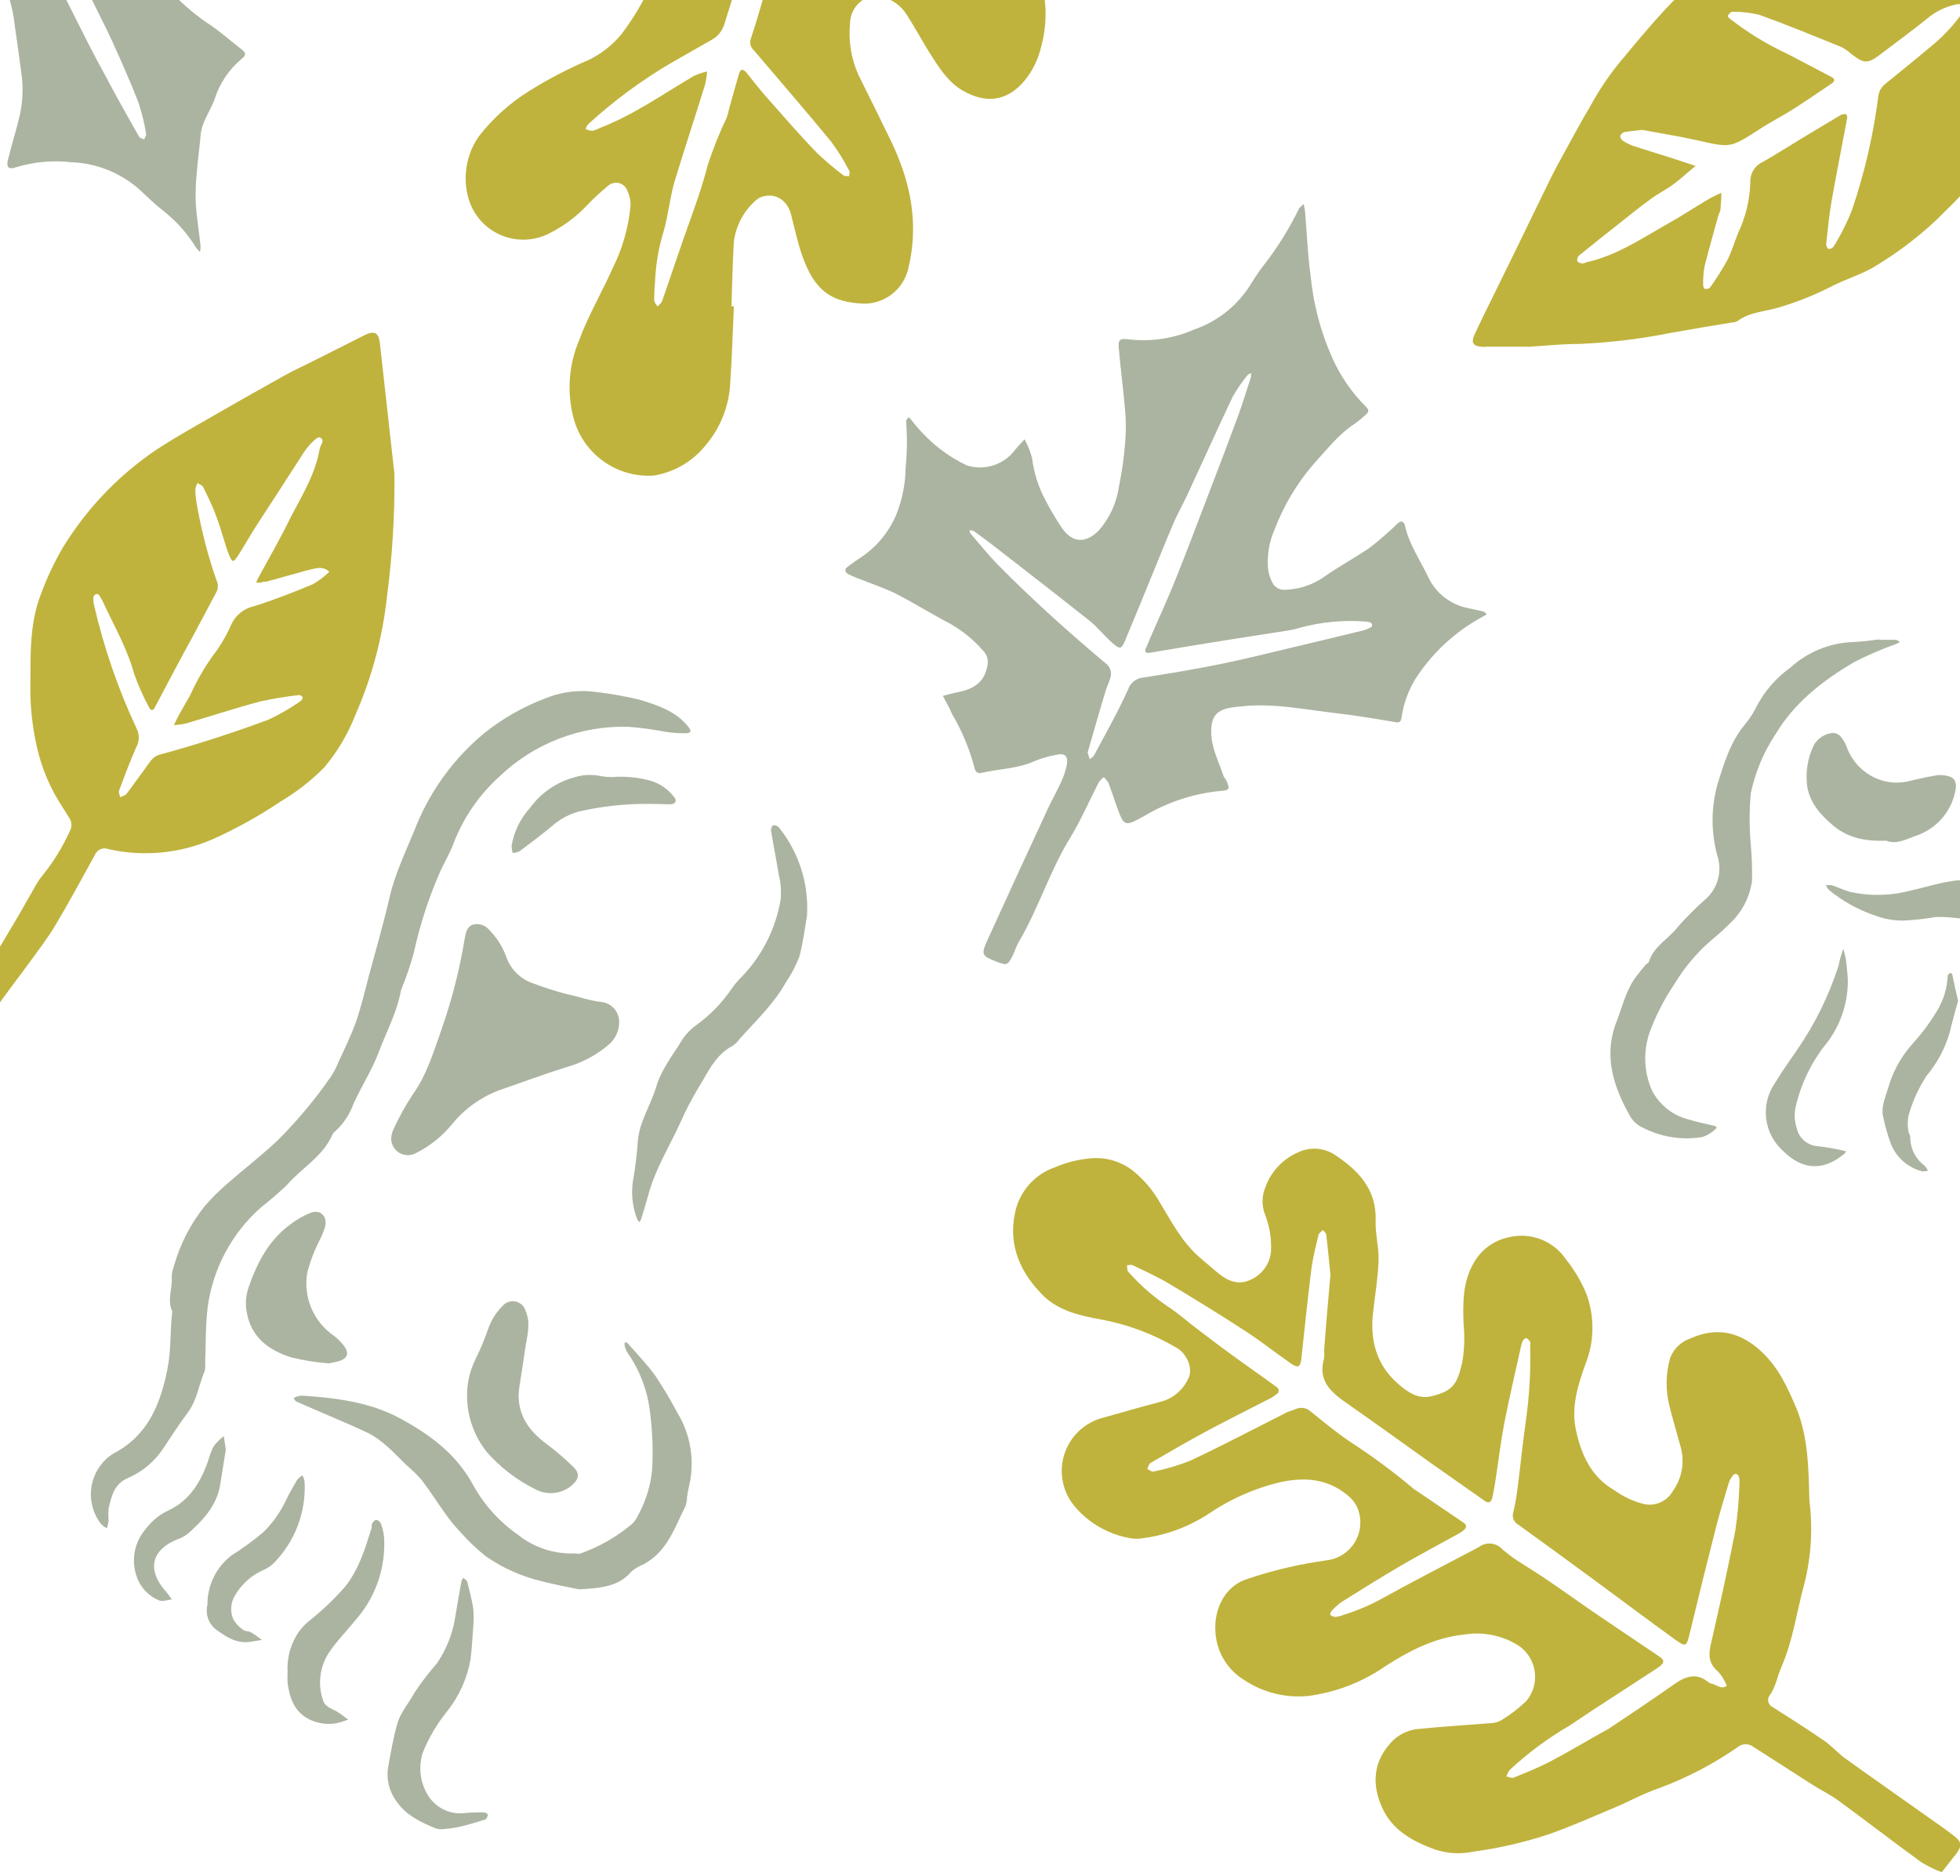
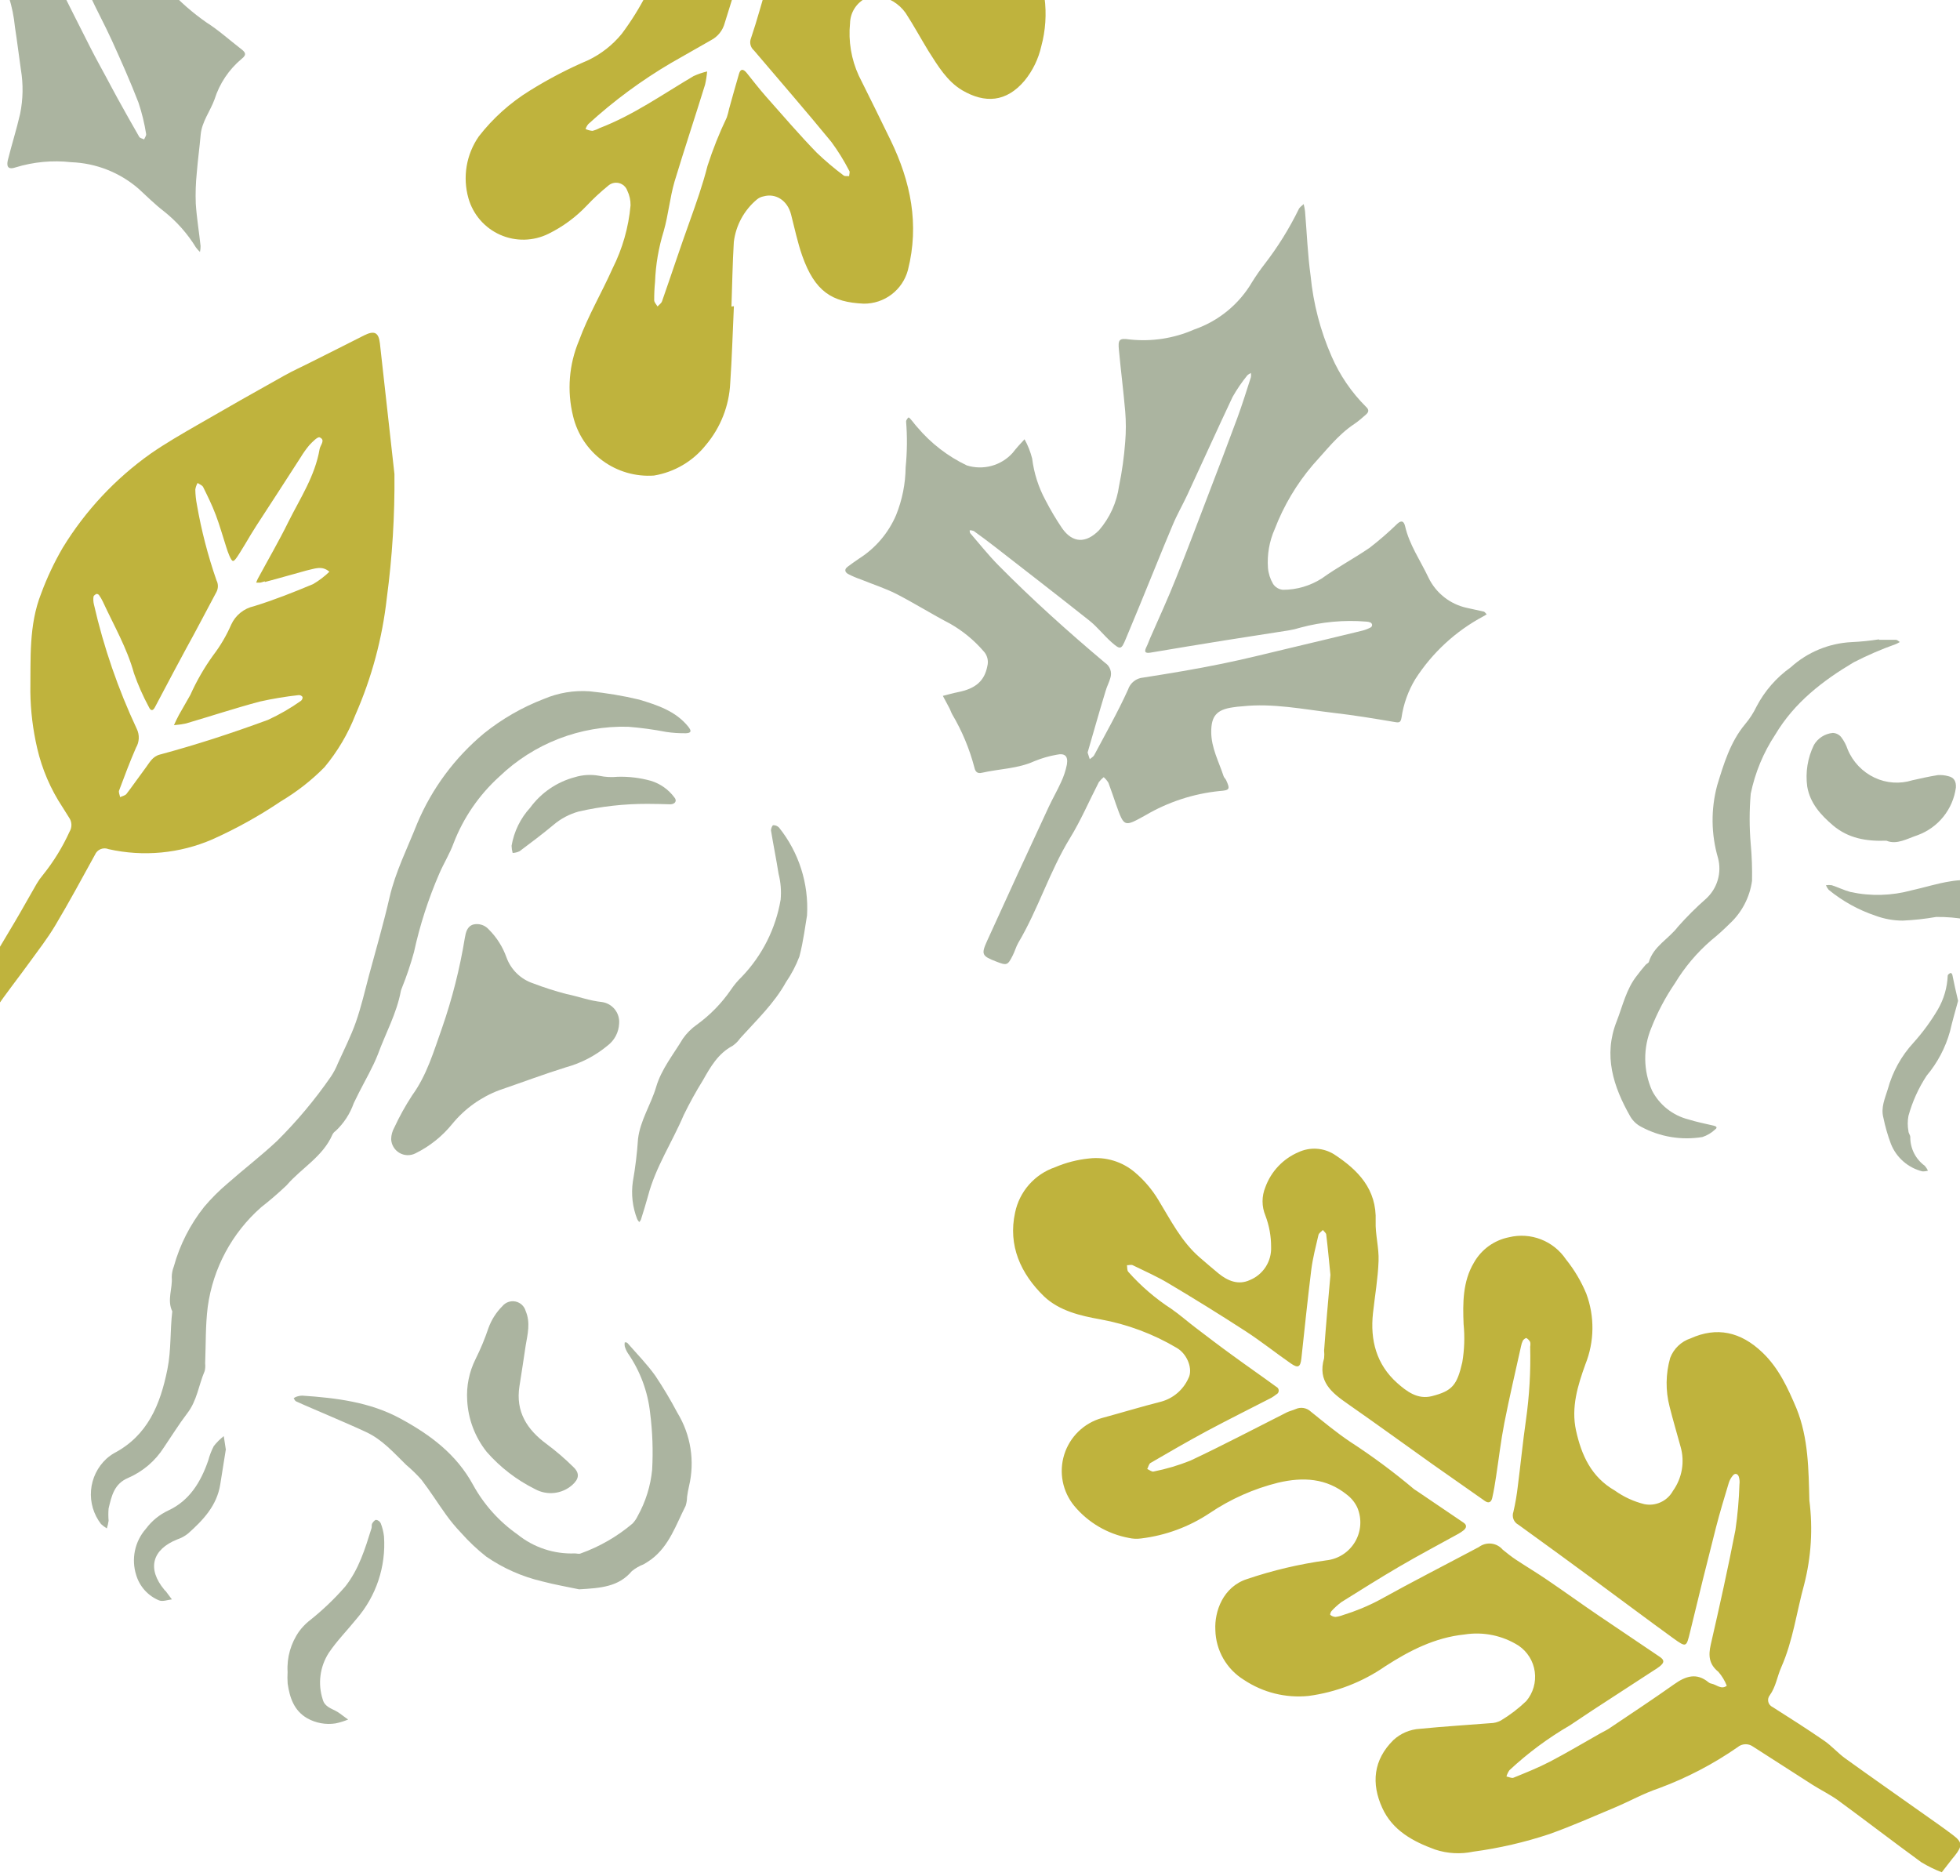
<svg xmlns="http://www.w3.org/2000/svg" width="257" height="246" viewBox="0 0 257 246" fill="none">
  <g clip-path="url(#clip0_1556_137010)">
    <g clip-path="url(#clip1_1556_137010)">
      <path d="M96.23 40.15C96.07 43.51 95.98 46.88 95.75 50.23C95.607 53.218 94.482 56.076 92.55 58.36C90.856 60.488 88.433 61.913 85.75 62.36C83.344 62.529 80.956 61.838 79.012 60.409C77.069 58.98 75.696 56.907 75.14 54.56C74.33 51.273 74.6 47.812 75.91 44.69C77.11 41.4 78.91 38.37 80.32 35.2C81.62 32.616 82.421 29.811 82.68 26.93C82.691 26.259 82.543 25.594 82.25 24.99C82.163 24.749 82.017 24.532 81.826 24.361C81.635 24.189 81.405 24.067 81.156 24.006C80.907 23.945 80.646 23.946 80.397 24.009C80.149 24.073 79.92 24.197 79.73 24.37C78.74 25.173 77.805 26.042 76.93 26.97C75.494 28.482 73.801 29.728 71.93 30.65C70.947 31.138 69.868 31.403 68.771 31.427C67.674 31.451 66.584 31.233 65.581 30.788C64.578 30.343 63.684 29.682 62.965 28.853C62.246 28.024 61.719 27.046 61.42 25.99C61.034 24.623 60.956 23.188 61.191 21.787C61.426 20.387 61.969 19.056 62.78 17.89C64.63 15.506 66.892 13.474 69.46 11.89C71.91 10.362 74.475 9.024 77.13 7.89C78.833 7.074 80.336 5.893 81.53 4.43C82.776 2.764 83.877 0.994 84.82 -0.86C85.129 -1.525 85.247 -2.262 85.16 -2.99C85.03 -4.75 84.61 -5.14 82.83 -5.44C81.034 -5.788 79.176 -5.608 77.48 -4.92C75.794 -4.231 74.046 -3.706 72.26 -3.35C71.002 -3.12 69.715 -3.1 68.45 -3.29C67.187 -3.565 66.079 -4.318 65.36 -5.392C64.64 -6.466 64.364 -7.777 64.59 -9.05C64.835 -10.661 65.635 -12.135 66.85 -13.22C68.257 -14.476 69.832 -15.53 71.53 -16.35C74.146 -17.358 76.817 -18.216 79.53 -18.92C81.745 -19.485 83.889 -20.3 85.92 -21.35C87.305 -22.124 88.523 -23.165 89.503 -24.413C90.483 -25.661 91.206 -27.091 91.63 -28.62C92.77 -32.49 90.28 -34.36 86.52 -34.25C85.727 -34.125 84.966 -33.847 84.28 -33.43C82.39 -32.55 80.55 -31.57 78.64 -30.73C78 -30.419 77.297 -30.257 76.585 -30.257C75.873 -30.257 75.171 -30.419 74.53 -30.73C73.913 -31.035 73.363 -31.461 72.912 -31.982C72.461 -32.502 72.118 -33.108 71.904 -33.762C71.69 -34.417 71.609 -35.107 71.665 -35.794C71.72 -36.48 71.913 -37.149 72.23 -37.76C72.933 -39.36 73.885 -40.838 75.05 -42.14C77.453 -44.69 80.321 -46.757 83.5 -48.23C88.25 -50.62 93.32 -52.17 98.32 -53.93C102.32 -55.32 106.15 -57.17 110.05 -58.82C110.641 -59.139 111.256 -59.41 111.89 -59.63C113.61 -60.01 114.19 -61.36 114.65 -62.77C116.07 -67.1 117.42 -71.46 118.85 -75.77C120.85 -81.77 122.85 -87.86 124.85 -93.9C124.94 -94.15 125.02 -94.41 125.13 -94.65C125.32 -95.12 125.54 -95.46 126.18 -95.2C126.815 -94.979 127.463 -94.799 128.12 -94.66C129.77 -94.23 129.77 -94.23 129.31 -92.58C128.16 -88.44 127.16 -84.26 125.71 -80.21C124.71 -77.3 124.07 -74.21 123.14 -71.3C122.21 -68.39 121.14 -65.3 120.01 -62.36C119.716 -61.8 119.621 -61.156 119.741 -60.534C119.861 -59.913 120.189 -59.351 120.67 -58.94C122.33 -57.26 123.95 -55.55 125.56 -53.83C128.82 -50.337 132.06 -46.84 135.28 -43.34C136.83 -41.65 138.36 -39.95 139.82 -38.19C142.317 -35.266 144.252 -31.906 145.53 -28.28C146.103 -26.469 146.206 -24.542 145.83 -22.68C145.632 -21.085 144.814 -19.632 143.552 -18.637C142.291 -17.641 140.688 -17.182 139.09 -17.36C137.814 -17.545 136.652 -18.197 135.83 -19.19C135.029 -20.181 134.328 -21.25 133.74 -22.38C132.86 -23.82 132.13 -25.38 131.13 -26.69C130.887 -27.083 130.541 -27.403 130.131 -27.617C129.72 -27.83 129.26 -27.928 128.798 -27.902C128.336 -27.875 127.89 -27.724 127.507 -27.465C127.123 -27.206 126.817 -26.849 126.62 -26.43C126.069 -25.436 125.745 -24.334 125.67 -23.2C125.39 -19.98 126.87 -17.37 128.8 -14.92C130.38 -12.92 131.8 -10.83 133.34 -8.76C133.898 -8 134.413 -7.209 134.88 -6.39C135.969 -4.523 136.676 -2.458 136.959 -0.316C137.243 1.827 137.097 4.004 136.53 6.09C136.158 7.731 135.412 9.264 134.35 10.57C131.94 13.43 129.13 13.57 126.17 11.84C124.17 10.65 122.97 8.62 121.74 6.69C120.74 5.05 119.8 3.32 118.74 1.69C118.308 1.085 117.757 0.575 117.121 0.192C116.485 -0.192 115.777 -0.441 115.04 -0.54C114.51 -0.6 113.975 -0.491 113.51 -0.23C112.906 0.08 112.396 0.547 112.035 1.123C111.674 1.698 111.476 2.361 111.46 3.04C111.222 5.398 111.619 7.777 112.61 9.93C114.01 12.75 115.42 15.57 116.79 18.41C119.41 23.82 120.57 29.41 119.05 35.41C118.711 36.683 117.958 37.807 116.91 38.606C115.862 39.404 114.578 39.831 113.26 39.82C109.07 39.64 106.85 38.22 105.19 33.54C104.57 31.77 104.19 29.91 103.72 28.1C103.25 26.29 101.72 25.3 100.11 25.75C99.781 25.812 99.474 25.961 99.22 26.18C97.552 27.586 96.48 29.573 96.22 31.74C96.05 34.56 96.01 37.38 95.91 40.2L96.23 40.15ZM85.89 36.98C85.812 37.774 85.775 38.572 85.78 39.37C85.78 39.65 86.06 39.92 86.22 40.19C86.42 39.96 86.72 39.77 86.81 39.5C88.03 36.02 89.18 32.5 90.43 29.04C91.29 26.63 92.14 24.24 92.77 21.75C93.469 19.579 94.315 17.457 95.3 15.4C95.425 15.019 95.528 14.632 95.61 14.24C96.04 12.72 96.45 11.19 96.9 9.68C97.1 8.99 97.45 9.02 97.9 9.55C98.74 10.6 99.56 11.66 100.45 12.67C102.64 15.14 104.81 17.67 107.08 20.01C108.198 21.082 109.38 22.084 110.62 23.01C110.78 23.14 111.1 23.07 111.34 23.1C111.34 22.85 111.49 22.55 111.34 22.37C110.665 21.057 109.886 19.799 109.01 18.61C105.68 14.55 102.26 10.61 98.86 6.61C98.637 6.419 98.478 6.163 98.409 5.878C98.338 5.593 98.36 5.292 98.47 5.02C99.27 2.67 99.9 0.26 100.63 -2.12C101.96 -6.48 103.93 -10.63 104.86 -15.12C105.092 -15.751 105.373 -16.363 105.7 -16.95C105.93 -17.54 106.22 -17.4 106.59 -17.12C108.36 -15.8 110.19 -14.54 111.91 -13.12C114.015 -11.447 116.275 -9.98 118.66 -8.74C119.387 -8.397 120.144 -8.119 120.92 -7.91C121.07 -7.91 121.42 -7.97 121.44 -8.07C121.481 -8.305 121.456 -8.547 121.37 -8.77C121.37 -8.88 121.19 -8.96 121.08 -9.05C119.08 -10.74 117.08 -12.46 115.08 -14.05C112.72 -15.93 110.61 -18.14 107.85 -19.5C107.731 -19.564 107.617 -19.637 107.51 -19.72C107.345 -19.8 107.198 -19.915 107.082 -20.057C106.965 -20.198 106.88 -20.364 106.834 -20.542C106.787 -20.72 106.78 -20.905 106.812 -21.087C106.844 -21.267 106.915 -21.439 107.02 -21.59C107.513 -22.698 107.911 -23.845 108.21 -25.02C109.58 -29.73 110.91 -34.45 112.21 -39.17C112.75 -41.04 113.3 -42.91 113.84 -44.79C114.02 -45.42 114.31 -45.53 114.84 -45.05C115.63 -44.31 116.42 -43.57 117.27 -42.91C119.97 -40.81 122.67 -38.7 125.43 -36.67C127 -35.52 128.67 -34.51 130.31 -33.44C130.4 -33.38 130.63 -33.37 130.68 -33.44C130.819 -33.576 130.904 -33.757 130.92 -33.95C130.886 -34.214 130.779 -34.464 130.61 -34.67C128.76 -36.67 126.94 -38.61 125.02 -40.5C123.724 -41.769 122.355 -42.961 120.92 -44.07C118.9 -45.76 116.78 -47.32 114.61 -48.76C114.051 -49.131 113.376 -49.288 112.71 -49.2C111.06 -48.91 109.43 -48.45 107.81 -48.01C105.41 -47.343 103.02 -46.677 100.64 -46.01C98.52 -45.38 96.39 -44.74 94.3 -44.01C93.492 -43.668 92.719 -43.249 91.99 -42.76C91.846 -42.648 91.746 -42.489 91.71 -42.31C91.86 -42.14 92.1 -41.91 92.28 -41.93C94.087 -42.063 95.886 -42.286 97.67 -42.6C101.61 -43.44 105.53 -44.43 109.46 -45.34C110.64 -45.62 110.85 -45.43 110.46 -44.34C109.65 -41.86 108.82 -39.34 107.95 -36.91C107.28 -35.01 106.49 -33.16 105.85 -31.26C104.85 -28.34 103.85 -25.42 103.02 -22.45C102.88 -21.776 102.549 -21.157 102.067 -20.666C101.585 -20.174 100.971 -19.832 100.3 -19.68C97.22 -18.68 94.25 -17.44 91.2 -16.39C88.712 -15.384 86.299 -14.201 83.98 -12.85C83.79 -12.75 83.69 -12.47 83.55 -12.28C83.77 -12.16 83.99 -11.94 84.2 -11.95C84.873 -11.942 85.545 -12.016 86.2 -12.17C89.2 -13.01 92.13 -13.89 95.09 -14.78C96.83 -15.31 98.55 -15.9 100.28 -16.45C100.534 -16.506 100.791 -16.546 101.05 -16.57C101.047 -16.254 101.014 -15.939 100.95 -15.63C98.95 -9.42 96.95 -3.22 95.03 3.01C94.905 3.492 94.681 3.942 94.371 4.331C94.06 4.721 93.672 5.041 93.23 5.27C91.47 6.27 89.74 7.27 87.97 8.27C84.092 10.553 80.462 13.234 77.14 16.27C76.981 16.462 76.859 16.683 76.78 16.92C77.065 17.049 77.369 17.131 77.68 17.16C78.005 17.081 78.317 16.96 78.61 16.8C83.04 15.1 86.89 12.37 90.94 9.98C91.511 9.717 92.108 9.513 92.72 9.37C92.672 9.952 92.581 10.53 92.45 11.1C91.14 15.34 89.74 19.54 88.45 23.8C87.83 25.93 87.64 28.17 87.03 30.3C86.358 32.467 85.974 34.713 85.89 36.98Z" fill="#BFB33D" />
      <path d="M237.25 196.76C237.721 200.437 237.49 204.169 236.57 207.76C235.57 211.38 235.11 215.13 233.57 218.61C233.03 219.82 232.86 221.19 232.05 222.31C231.956 222.429 231.89 222.568 231.858 222.716C231.825 222.864 231.827 223.018 231.863 223.165C231.898 223.312 231.967 223.45 232.064 223.567C232.16 223.684 232.282 223.777 232.42 223.84C234.69 225.28 236.95 226.72 239.16 228.24C240.16 228.92 240.96 229.86 241.94 230.57C245.37 233.04 248.83 235.46 252.29 237.91C253.55 238.8 254.82 239.68 256.06 240.62C257.3 241.56 257.36 242.02 256.3 243.36L256.04 243.67L254.61 245.51C253.675 245.153 252.775 244.711 251.92 244.19C248.27 241.53 244.7 238.78 241.07 236.12C239.99 235.33 238.76 234.74 237.63 234.02C235.02 232.36 232.44 230.67 229.84 229.02C229.544 228.812 229.187 228.708 228.825 228.724C228.463 228.741 228.117 228.876 227.84 229.11C224.634 231.334 221.16 233.145 217.5 234.5C215.5 235.17 213.69 236.2 211.76 237.01C208.91 238.21 206.08 239.46 203.17 240.5C199.917 241.582 196.569 242.356 193.17 242.81C191.508 243.162 189.783 243.065 188.17 242.53C185.26 241.47 182.58 240.02 181.24 237.06C179.8 233.89 180.05 230.79 182.72 228.16C183.671 227.289 184.893 226.773 186.18 226.7C189.26 226.39 192.35 226.21 195.43 225.96C195.901 225.954 196.363 225.838 196.78 225.62C197.989 224.894 199.112 224.036 200.13 223.06C200.574 222.531 200.903 221.915 201.094 221.252C201.286 220.588 201.336 219.892 201.242 219.208C201.148 218.524 200.911 217.867 200.547 217.28C200.184 216.693 199.701 216.189 199.13 215.8C197.021 214.463 194.497 213.94 192.03 214.33C188.17 214.73 184.86 216.42 181.65 218.49C178.648 220.572 175.192 221.909 171.57 222.39C168.595 222.689 165.609 221.947 163.12 220.29C161.994 219.599 161.059 218.637 160.402 217.49C159.745 216.344 159.387 215.051 159.36 213.73C159.23 211.32 160.36 208.08 163.52 207.06C166.899 205.918 170.377 205.098 173.91 204.61C174.685 204.526 175.429 204.262 176.083 203.84C176.738 203.417 177.284 202.848 177.68 202.177C178.075 201.505 178.308 200.751 178.36 199.974C178.412 199.197 178.282 198.418 177.98 197.7C177.67 197.029 177.2 196.445 176.61 196C173.92 193.82 170.86 193.66 167.61 194.42C164.399 195.215 161.352 196.569 158.61 198.42C155.911 200.216 152.829 201.353 149.61 201.74C149.08 201.812 148.542 201.788 148.02 201.67C145.218 201.145 142.686 199.66 140.86 197.47C140.099 196.545 139.58 195.444 139.351 194.268C139.122 193.091 139.189 191.877 139.548 190.733C139.906 189.589 140.544 188.553 141.403 187.718C142.263 186.883 143.317 186.275 144.47 185.95C147.06 185.25 149.64 184.46 152.25 183.8C153.033 183.586 153.759 183.202 154.376 182.674C154.993 182.147 155.487 181.49 155.82 180.75C156.46 179.57 155.7 177.56 154.3 176.75C151.215 174.92 147.829 173.654 144.3 173.01C141.66 172.54 138.92 171.9 136.91 170.01C133.82 167.01 132.16 163.31 133.1 159.01C133.381 157.648 134.012 156.384 134.931 155.34C135.85 154.297 137.025 153.511 138.34 153.06C139.763 152.452 141.27 152.064 142.81 151.91C143.882 151.785 144.967 151.882 146 152.195C147.032 152.508 147.989 153.031 148.81 153.73C150.034 154.765 151.078 155.995 151.9 157.37C153.51 160.01 154.9 162.8 157.31 164.89C158.12 165.6 158.94 166.29 159.77 166.98C160.99 167.98 162.39 168.54 163.87 167.86C164.727 167.513 165.456 166.91 165.957 166.133C166.458 165.356 166.707 164.444 166.67 163.52C166.676 162.109 166.421 160.709 165.92 159.39C165.675 158.8 165.549 158.168 165.549 157.53C165.549 156.892 165.675 156.259 165.92 155.67C166.29 154.651 166.865 153.718 167.61 152.931C168.355 152.143 169.253 151.516 170.25 151.09C170.99 150.744 171.804 150.587 172.619 150.634C173.435 150.682 174.225 150.931 174.92 151.36C178.07 153.42 180.54 155.93 180.38 160.14C180.32 161.87 180.83 163.63 180.76 165.36C180.68 167.64 180.28 169.91 180.03 172.18C179.64 175.74 180.48 178.93 183.21 181.36C184.43 182.44 185.87 183.55 187.74 183.08C190.46 182.39 191.05 181.61 191.74 178.63C192.018 176.978 192.075 175.297 191.91 173.63C191.8 170.91 191.78 168.06 193.26 165.58C193.741 164.723 194.402 163.98 195.198 163.403C195.994 162.827 196.906 162.43 197.87 162.24C199.261 161.903 200.722 162 202.056 162.519C203.389 163.037 204.532 163.952 205.33 165.14C206.43 166.505 207.329 168.02 208 169.64C209.112 172.634 209.069 175.935 207.88 178.9C206.88 181.67 205.99 184.54 206.65 187.57C207.36 190.81 208.65 193.68 211.73 195.45C212.898 196.288 214.215 196.895 215.61 197.24C216.339 197.386 217.095 197.296 217.77 196.983C218.444 196.67 219.001 196.151 219.36 195.5C219.954 194.671 220.352 193.719 220.526 192.715C220.699 191.71 220.642 190.679 220.36 189.7C219.88 187.95 219.36 186.2 218.92 184.45C218.376 182.351 218.404 180.145 219 178.06C219.228 177.461 219.587 176.92 220.051 176.477C220.515 176.034 221.071 175.7 221.68 175.5C225.09 173.96 228.23 174.61 231.09 177.35C233.24 179.4 234.43 182.02 235.56 184.69C237.14 188.59 237.14 192.77 237.25 196.76ZM174.45 167.18C174.28 165.52 174.12 163.71 173.9 161.91C173.9 161.69 173.61 161.49 173.46 161.29C173.26 161.5 172.94 161.69 172.88 161.94C172.53 163.45 172.14 164.94 171.94 166.49C171.46 170.37 171.06 174.25 170.64 178.14C170.51 179.27 170.21 179.45 169.26 178.79C167.26 177.4 165.37 175.89 163.34 174.57C160.007 172.41 156.633 170.317 153.22 168.29C151.72 167.39 150.1 166.68 148.53 165.91C148.32 165.81 148.03 165.91 147.77 165.91C147.82 166.2 147.77 166.58 147.94 166.77C149.599 168.641 151.503 170.279 153.6 171.64C154.7 172.4 155.71 173.3 156.78 174.11C158.38 175.33 159.98 176.55 161.61 177.73C163.51 179.12 165.45 180.46 167.35 181.85C167.446 181.894 167.527 181.964 167.584 182.053C167.641 182.142 167.671 182.245 167.671 182.35C167.671 182.455 167.641 182.558 167.584 182.647C167.527 182.736 167.446 182.806 167.35 182.85C167.143 183.018 166.922 183.168 166.69 183.3C163.87 184.75 161.04 186.16 158.25 187.65C155.76 188.99 153.31 190.41 150.87 191.83C150.64 191.96 150.57 192.36 150.43 192.63C150.71 192.75 151.04 193.03 151.27 192.96C152.918 192.634 154.531 192.155 156.09 191.53C160.35 189.53 164.53 187.32 168.74 185.2C169.1 185.03 169.5 184.94 169.87 184.78C170.197 184.626 170.563 184.575 170.919 184.632C171.276 184.689 171.607 184.852 171.87 185.1C173.55 186.45 175.21 187.83 176.99 189.03C179.927 190.936 182.743 193.024 185.42 195.28C185.52 195.36 185.65 195.42 185.76 195.5L191.91 199.67C192.35 199.97 192.32 200.33 191.91 200.67C191.7 200.838 191.475 200.989 191.24 201.12C188.64 202.56 186.02 203.94 183.46 205.44C180.9 206.94 178.39 208.52 175.88 210.09C175.422 210.432 174.996 210.817 174.61 211.24C174.48 211.36 174.38 211.72 174.43 211.76C174.623 211.919 174.861 212.014 175.11 212.03C175.452 211.988 175.788 211.904 176.11 211.78C177.773 211.267 179.384 210.597 180.92 209.78C185.22 207.39 189.6 205.16 193.92 202.86C194.387 202.51 194.97 202.351 195.55 202.416C196.129 202.481 196.663 202.765 197.04 203.21C197.61 203.67 198.19 204.14 198.8 204.54C200.15 205.43 201.54 206.26 202.87 207.17C205.14 208.71 207.36 210.32 209.63 211.86C212.3 213.68 214.99 215.46 217.63 217.26C218.26 217.69 218.25 218.01 217.63 218.51C217.363 218.718 217.082 218.908 216.79 219.08L208.86 224.24C207.86 224.9 206.86 225.58 205.86 226.24C203.001 227.899 200.337 229.875 197.92 232.13C197.745 232.379 197.613 232.657 197.53 232.95C197.84 233.01 198.22 233.21 198.46 233.11C200.08 232.45 201.71 231.8 203.26 230.99C205.47 229.84 207.61 228.55 209.78 227.33C210.25 227.06 210.78 226.83 211.18 226.53C213.97 224.65 216.78 222.8 219.53 220.85C221.04 219.78 222.47 219.3 224.05 220.62C224.158 220.703 224.285 220.758 224.42 220.78C225.1 220.91 225.7 221.61 226.42 221.05C226.159 220.385 225.787 219.77 225.32 219.23C224.08 218.23 223.99 217.1 224.32 215.65C225.47 210.65 226.58 205.65 227.55 200.65C227.841 198.662 228.018 196.658 228.08 194.65C228.124 194.315 228.097 193.974 228 193.65C227.88 193.28 227.53 193.12 227.24 193.46C226.985 193.75 226.794 194.091 226.68 194.46C226.1 196.39 225.51 198.32 225.01 200.27C223.844 204.837 222.71 209.41 221.61 213.99C221.12 215.99 221.14 216.08 219.41 214.83C216.08 212.42 212.8 209.95 209.49 207.52C206.18 205.09 202.58 202.44 199.1 199.94C198.804 199.786 198.575 199.529 198.453 199.219C198.332 198.908 198.327 198.564 198.44 198.25C198.698 197.139 198.892 196.013 199.02 194.88C199.39 192.01 199.67 189.12 200.08 186.26C200.536 183.054 200.724 179.817 200.64 176.58C200.681 176.382 200.681 176.178 200.64 175.98C200.525 175.758 200.348 175.574 200.13 175.45C200.06 175.45 199.78 175.63 199.69 175.78C199.571 176.02 199.487 176.276 199.44 176.54C198.7 179.9 197.91 183.24 197.25 186.61C196.8 188.91 196.53 191.25 196.17 193.61C196.03 194.55 195.88 195.48 195.67 196.4C195.55 196.97 195.21 197.2 194.67 196.8L187.73 191.93C184.06 189.32 180.42 186.67 176.73 184.1C174.62 182.63 172.73 181.15 173.62 178.1C173.655 177.767 173.655 177.432 173.62 177.1C173.86 173.79 174.15 170.57 174.45 167.18Z" fill="#BFB33D" />
      <path d="M-26.05 -3.54C-26.143 -4.786 -26.515 -5.996 -27.138 -7.079C-27.761 -8.163 -28.62 -9.092 -29.65 -9.8C-31.053 -10.83 -32.565 -11.702 -34.16 -12.4C-34.325 -12.492 -34.48 -12.602 -34.62 -12.73C-34.45 -12.9 -34.31 -13.13 -34.11 -13.23C-30.27 -15.17 -26.39 -17.03 -22.59 -19.03C-20.39 -20.19 -18.32 -21.57 -16.18 -22.84C-15.52 -23.23 -15.94 -23.46 -16.31 -23.6C-17.69 -24.12 -19.08 -24.6 -20.47 -25.1C-20.858 -25.199 -21.239 -25.326 -21.61 -25.48C-23.48 -26.48 -23.43 -26.6 -22.08 -28.26C-21.326 -29.203 -20.753 -30.278 -20.39 -31.43C-19.761 -33.364 -19.55 -35.409 -19.77 -37.43C-19.89 -38.62 -19.54 -38.87 -18.37 -38.76C-18.031 -38.705 -17.697 -38.624 -17.37 -38.52L-10.2 -36.76C-9.95 -36.7 -9.7 -36.67 -9.45 -36.63C-9.437 -36.877 -9.468 -37.124 -9.54 -37.36C-11.27 -40.7 -13.08 -44 -14.75 -47.36C-15.53 -48.92 -16.05 -50.6 -16.75 -52.21C-17.75 -54.5 -18.68 -56.79 -19.75 -59.01C-20.18 -59.87 -20.16 -60.2 -19.29 -60.72C-17.16 -61.98 -17.29 -62.17 -16.17 -59.78C-15.491 -58.03 -14.713 -56.321 -13.84 -54.66C-12.27 -52.08 -11.61 -49.1 -9.94 -46.53C-8.39 -44.15 -7.5 -41.34 -6.3 -38.72C-6.23 -38.55 -6.05 -38.43 -5.92 -38.28C-5.8 -38.41 -5.63 -38.51 -5.56 -38.66C-5.24 -39.32 -4.91 -39.98 -4.64 -40.66C-3.74 -42.97 -2.89 -45.3 -1.96 -47.6C-1.32 -49.2 -0.96 -49.23 0.37 -48.37C3.1 -46.63 6.01 -45.56 9.37 -46.2C9.768 -46.267 10.168 -46.314 10.57 -46.34C12.18 -46.48 12.57 -46.13 12.13 -44.62C11.44 -41.89 10.69 -39.18 9.98 -36.46C9.68 -35.31 9.81 -35.13 10.98 -35.46C14.88 -36.46 18.77 -37.46 22.66 -38.46C24.22 -38.87 25.77 -39.32 27.32 -39.74C29.07 -40.22 30.82 -40.74 32.58 -41.15C33.37 -41.35 33.65 -41.15 33.4 -40.37C32.54 -37.73 33.5 -35.31 34.26 -32.9C34.651 -31.974 35.233 -31.143 35.97 -30.46C37.69 -28.6 40.04 -27.91 42.36 -27.21C42.74 -27.09 43.15 -27.07 43.53 -26.96C43.689 -26.888 43.819 -26.765 43.9 -26.61C43.9 -26.61 43.76 -26.4 43.66 -26.34C42.161 -25.582 40.778 -24.616 39.55 -23.47C39.103 -22.993 38.683 -22.492 38.29 -21.97C37.98 -21.54 37.78 -21.03 37.5 -20.57C35.869 -17.905 35.291 -14.728 35.88 -11.66C35.896 -11.15 35.852 -10.64 35.75 -10.14C35.292 -10.189 34.848 -10.325 34.44 -10.54C32.11 -12.38 29.14 -12.78 26.54 -14.01C24.521 -14.938 22.348 -15.487 20.13 -15.63C17.76 -15.8 16.33 -14.24 16.47 -11.88C16.602 -10.06 17.19 -8.303 18.18 -6.77C20.39 -2.91 23.43 0.41 27.08 2.95C28.66 3.95 30.08 5.24 31.56 6.38C32.12 6.81 32.45 7.13 31.67 7.73C30.008 9.122 28.78 10.962 28.13 13.03C27.56 14.6 26.46 15.96 26.31 17.69C26.16 19.42 25.93 21.02 25.8 22.69C25.663 24.019 25.62 25.355 25.67 26.69C25.79 28.55 26.1 30.4 26.3 32.26C26.303 32.522 26.276 32.784 26.22 33.04C26.031 32.861 25.857 32.667 25.7 32.46C24.582 30.633 23.15 29.018 21.47 27.69C20.3 26.79 19.25 25.74 18.16 24.74C15.7 22.614 12.589 21.39 9.34 21.27C6.875 20.993 4.38 21.227 2.01 21.96C1.18 22.24 0.83 21.96 1.01 21.07C1.52 19.01 2.17 16.98 2.64 14.92C3.028 13.013 3.062 11.05 2.74 9.13C2.47 7.27 2.25 5.4 1.96 3.55C1.703 0.873 0.892 -1.722 -0.42 -4.07C-0.74 -4.661 -1.201 -5.164 -1.762 -5.536C-2.322 -5.908 -2.965 -6.136 -3.635 -6.201C-4.304 -6.266 -4.979 -6.166 -5.6 -5.91C-6.222 -5.653 -6.771 -5.248 -7.2 -4.73C-9.883 -1.799 -11.646 1.856 -12.27 5.78C-12.581 6.934 -12.729 8.125 -12.71 9.32C-12.71 9.53 -12.91 9.78 -13.02 10.02C-13.164 9.847 -13.295 9.664 -13.41 9.47C-14.367 7.538 -15.672 5.799 -17.26 4.34C-17.671 3.946 -18.172 3.659 -18.719 3.504C-19.267 3.349 -19.844 3.33 -20.4 3.45C-23.577 4.083 -26.579 5.396 -29.2 7.3C-29.59 7.56 -29.96 7.86 -30.36 8.1C-30.568 8.19 -30.786 8.254 -31.01 8.29C-30.985 8.105 -30.938 7.924 -30.87 7.75C-30.24 6.75 -29.62 5.68 -28.96 4.67C-27.656 2.868 -26.771 0.798 -26.37 -1.39C-26.21 -2.09 -26.14 -2.82 -26.05 -3.54ZM21.95 -22.62V-22.29L28.95 -23.29C29.422 -23.307 29.891 -23.37 30.35 -23.48C30.59 -23.57 30.75 -23.92 30.94 -24.16C30.75 -24.31 30.56 -24.57 30.35 -24.6C29.156 -24.805 27.951 -24.933 26.74 -24.98C21.92 -24.98 17.1 -24.9 12.28 -24.75C8.8 -24.64 5.28 -24.43 1.83 -24.13C1.423 -24.027 0.992 -24.071 0.613 -24.254C0.235 -24.436 -0.067 -24.747 -0.24 -25.13C-1.81 -27.95 -3.47 -30.72 -5.12 -33.49C-5.29 -33.79 -5.65 -33.97 -5.93 -34.21C-6.039 -33.868 -6.083 -33.508 -6.06 -33.15C-5.26 -30.45 -4.51 -27.73 -3.53 -25.09C-2.98 -23.61 -2.37 -22.35 -4.33 -21.53C-7.01 -18.78 -9.66 -16 -12.38 -13.3C-14.222 -11.511 -15.896 -9.556 -17.38 -7.46C-17.823 -6.792 -18.223 -6.097 -18.58 -5.38C-18.602 -5.288 -18.599 -5.191 -18.573 -5.1C-18.547 -5.009 -18.498 -4.926 -18.43 -4.86C-18.348 -4.818 -18.257 -4.796 -18.165 -4.796C-18.073 -4.796 -17.982 -4.818 -17.9 -4.86C-17.681 -5.01 -17.476 -5.181 -17.29 -5.37C-13.44 -8.44 -10.13 -12.07 -6.63 -15.51L-2 -20.02C-1.65 -20.36 -1.43 -20.41 -1.16 -19.84C0.34 -16.68 1.84 -13.55 3.44 -10.42C4.81 -7.66 6.23 -4.91 7.62 -2.16C9.01 0.59 10.44 3.49 11.88 6.3C12.55 7.62 13.27 8.91 13.97 10.21C14.45 11.09 14.91 11.99 15.4 12.87C16.34 14.57 17.29 16.27 18.26 17.95C18.37 18.12 18.68 18.17 18.9 18.28C18.99 18.04 19.2 17.78 19.16 17.56C18.94 16.168 18.605 14.797 18.16 13.46C17.1 10.71 15.89 8 14.67 5.31C13.76 3.31 12.67 1.31 11.75 -0.69C10.39 -3.54 9.07 -6.4 7.75 -9.24C5.99 -12.92 4.22 -16.6 2.4 -20.24C2.01 -21.02 2.33 -21.24 2.99 -21.24C3.93 -21.3 4.88 -21.31 5.82 -21.38L21.95 -22.62Z" fill="#ABB4A0" />
      <path d="M158.82 95.99C158.82 98.06 159.82 99.88 160.44 101.78C160.5 101.97 160.68 102.11 160.77 102.29C161.33 103.52 161.23 103.63 159.89 103.73C156.466 104.082 153.158 105.167 150.19 106.91C147.39 108.46 147.41 108.49 146.34 105.49C146.01 104.54 145.69 103.58 145.34 102.65C145.174 102.372 144.965 102.122 144.72 101.91C144.48 102.102 144.265 102.324 144.08 102.57C142.82 105.01 141.73 107.57 140.3 109.9C137.62 114.28 136.13 119.23 133.52 123.63C133.22 124.15 133.07 124.75 132.79 125.29C132.13 126.6 132.02 126.63 130.63 126.09C128.74 125.36 128.63 125.15 129.44 123.36C132.107 117.487 134.8 111.63 137.52 105.79C138.03 104.7 138.64 103.65 139.14 102.54C139.479 101.816 139.731 101.054 139.89 100.27C140.08 99.14 139.63 98.73 138.54 98.97C137.546 99.145 136.574 99.426 135.64 99.81C133.45 100.81 131.05 100.81 128.77 101.33C128.18 101.47 127.9 101.24 127.77 100.66C127.127 98.202 126.144 95.846 124.85 93.66C124.72 93.43 124.64 93.16 124.52 92.92C124.23 92.36 123.93 91.81 123.63 91.25C124.28 91.09 124.92 90.9 125.57 90.77C127.95 90.31 129.09 89.27 129.46 87.36C129.554 87.01 129.556 86.642 129.465 86.291C129.373 85.941 129.193 85.62 128.94 85.36C127.703 83.932 126.232 82.725 124.59 81.79C122.21 80.55 119.92 79.11 117.53 77.88C116.04 77.13 114.42 76.61 112.87 75.98C112.3 75.785 111.745 75.547 111.21 75.27C110.81 75.05 110.66 74.67 111.14 74.32C111.62 73.97 112.14 73.58 112.61 73.27C114.784 71.9 116.489 69.902 117.5 67.54C118.304 65.546 118.728 63.42 118.75 61.27C118.95 59.276 118.97 57.268 118.81 55.27C118.81 55.12 118.94 54.94 119.05 54.8C119.16 54.66 119.31 54.86 119.39 54.95C119.71 55.3 119.97 55.69 120.29 56.03C122.071 58.137 124.28 59.842 126.77 61.03C127.821 61.359 128.945 61.381 130.008 61.092C131.072 60.803 132.03 60.216 132.77 59.4C133.26 58.77 133.77 58.2 134.34 57.6C134.781 58.397 135.117 59.247 135.34 60.13C135.577 62.054 136.174 63.917 137.1 65.62C137.748 66.875 138.469 68.09 139.26 69.26C140.66 71.26 142.41 71.26 144.11 69.53C145.523 67.892 146.433 65.882 146.73 63.74C147.126 61.826 147.396 59.889 147.54 57.94C147.651 56.609 147.651 55.271 147.54 53.94C147.31 51.28 146.97 48.62 146.72 45.94C146.58 44.55 146.72 44.31 148.09 44.51C150.985 44.831 153.914 44.383 156.58 43.21C159.788 42.103 162.492 39.882 164.2 36.95C164.698 36.154 165.235 35.383 165.81 34.64C167.539 32.404 169.036 29.998 170.28 27.46C170.39 27.18 170.71 26.99 170.94 26.76C171.019 27.073 171.08 27.39 171.12 27.71C171.36 30.53 171.46 33.36 171.85 36.16C172.203 39.814 173.135 43.389 174.61 46.75C175.684 49.215 177.214 51.454 179.12 53.35C179.48 53.68 179.53 53.99 179.12 54.35C178.71 54.71 178.12 55.24 177.56 55.61C175.4 57.05 173.87 59.09 172.15 60.96C170.018 63.459 168.327 66.303 167.15 69.37C166.435 70.977 166.13 72.736 166.26 74.49C166.327 75.224 166.556 75.935 166.93 76.57C167.073 76.787 167.264 76.969 167.487 77.102C167.711 77.236 167.961 77.317 168.22 77.34C170.04 77.342 171.821 76.817 173.35 75.83C175.35 74.39 177.57 73.22 179.59 71.83C180.863 70.847 182.079 69.793 183.23 68.67C183.73 68.22 184.06 68.3 184.23 68.96C184.78 71.42 186.23 73.47 187.29 75.71C187.77 76.719 188.475 77.604 189.35 78.297C190.226 78.991 191.248 79.474 192.34 79.71C193.06 79.89 193.79 80.01 194.51 80.19C194.67 80.19 194.8 80.43 194.94 80.55C194.793 80.653 194.639 80.746 194.48 80.83C190.861 82.766 187.797 85.596 185.58 89.05C184.645 90.595 184.03 92.312 183.77 94.1C183.66 94.73 183.49 94.79 182.88 94.68C180.23 94.23 177.58 93.79 174.88 93.48C170.88 93.01 166.88 92.18 162.88 92.62C162.478 92.643 162.078 92.686 161.68 92.75C159.51 93.05 158.81 93.92 158.82 95.99ZM142.61 98.68L142.89 99.55C143.08 99.38 143.35 99.25 143.47 99.03C144.98 96.18 146.58 93.37 147.91 90.43C148.049 89.998 148.314 89.617 148.67 89.336C149.026 89.055 149.458 88.886 149.91 88.85C153.36 88.31 156.8 87.74 160.22 87.04C163.44 86.39 166.63 85.56 169.84 84.81C172.78 84.11 175.72 83.41 178.66 82.69C179.046 82.588 179.419 82.441 179.77 82.25C179.82 82.209 179.858 82.157 179.883 82.097C179.907 82.038 179.917 81.974 179.91 81.91C179.899 81.85 179.874 81.794 179.837 81.746C179.801 81.697 179.754 81.658 179.7 81.63C179.516 81.555 179.319 81.514 179.12 81.51C176.226 81.276 173.313 81.544 170.51 82.3C169.997 82.463 169.472 82.587 168.94 82.67C166.15 83.12 163.35 83.53 160.56 83.98C157.32 84.5 154.083 85.033 150.85 85.58C150.05 85.71 150.05 85.39 150.33 84.82C150.51 84.46 150.64 84.07 150.8 83.7C151.96 81.05 153.17 78.43 154.25 75.7C155.73 72.03 157.11 68.32 158.53 64.62C159.78 61.36 161.03 58.1 162.24 54.81C162.89 53.05 163.44 51.26 164.02 49.47C164.054 49.285 164.054 49.095 164.02 48.91C163.852 48.985 163.697 49.086 163.56 49.21C162.835 50.1 162.186 51.05 161.62 52.05C159.62 56.29 157.68 60.59 155.7 64.86C155.08 66.2 154.33 67.48 153.76 68.86C152.29 72.33 150.9 75.86 149.47 79.31C148.857 80.803 148.24 82.29 147.62 83.77C147.03 85.19 146.92 85.25 145.72 84.19C144.72 83.3 143.87 82.19 142.83 81.37C138.72 78.11 134.57 74.9 130.43 71.68C129.53 70.98 128.61 70.3 127.68 69.63C127.511 69.563 127.332 69.529 127.15 69.53C127.15 69.69 127.15 69.9 127.3 70.01C128.49 71.39 129.62 72.81 130.89 74.1C135.33 78.6 140.03 82.82 144.89 86.91C145.212 87.119 145.455 87.428 145.582 87.79C145.709 88.152 145.712 88.546 145.59 88.91C145.43 89.49 145.13 90.03 144.97 90.61C144.12 93.38 143.37 96.09 142.61 98.68Z" fill="#ABB4A0" />
-       <path d="M200.22 45.46H194.98C194.71 45.46 194.44 45.52 194.18 45.46C193.18 45.38 192.88 44.93 193.3 43.98C193.72 43.03 194.21 42.05 194.68 41.08C196.04 38.31 197.41 35.54 198.76 32.77C200.23 29.77 201.68 26.71 203.17 23.7C203.76 22.49 204.4 21.31 205.05 20.13C206.21 18.02 207.35 15.88 208.59 13.81C209.591 11.976 210.745 10.23 212.04 8.59C213.25 7.16 214.41 5.69 215.64 4.29C217.896 1.621 220.318 -0.904 222.89 -3.27C225.026 -5.016 227.315 -6.565 229.73 -7.9C231.411 -8.888 233.171 -9.738 234.99 -10.44C236.059 -10.847 237.187 -11.076 238.33 -11.12C241 -11.26 243.68 -11.66 246.33 -10.91C247.452 -10.713 248.584 -10.573 249.72 -10.49C250.779 -10.318 251.824 -10.074 252.85 -9.76C254.15 -9.394 255.415 -8.912 256.63 -8.32C257.546 -7.776 258.378 -7.103 259.1 -6.32C260.04 -5.38 260.34 -5.25 261.55 -5.83C261.983 -6.017 262.389 -6.259 262.76 -6.55C265.26 -8.563 267.874 -10.43 270.59 -12.14C272.43 -13.37 274.13 -14.82 275.87 -16.21C276.87 -17.03 277.52 -17.08 278.18 -16.01C279.56 -13.77 280.76 -13.34 277.63 -10.93C275.4 -9.22 273.12 -7.57 270.77 -6.02C269.88 -5.44 269.1 -4.67 268.23 -4.02C266.99 -3.11 265.71 -2.24 264.44 -1.36C263.34 -0.61 263.25 -0.51 263.59 0.8C264.239 3.957 264.181 7.218 263.42 10.35C263.129 12.139 262.705 13.904 262.15 15.63C261.46 17.63 260.41 19.54 259.68 21.55C258.57 24.62 256.15 26.55 253.98 28.77C251.642 30.975 249.086 32.935 246.35 34.62C244.35 35.95 242.09 36.53 240.03 37.62C237.932 38.685 235.743 39.562 233.49 40.24C231.6 40.87 229.49 40.84 227.8 42.12C227.555 42.234 227.29 42.295 227.02 42.3C224.44 42.73 221.86 43.15 219.28 43.61C215.255 44.427 211.173 44.925 207.07 45.1C204.78 45.1 202.5 45.35 200.21 45.49L200.22 45.46ZM215.32 17.03C214.27 17.15 213.6 17.2 212.94 17.34C212.82 17.378 212.711 17.445 212.623 17.536C212.536 17.627 212.473 17.738 212.44 17.86C212.457 17.984 212.501 18.102 212.569 18.207C212.636 18.313 212.725 18.402 212.83 18.47C213.221 18.736 213.644 18.951 214.09 19.11C215.68 19.64 217.29 20.11 218.89 20.63C220.04 20.99 221.19 21.38 222.33 21.76C221.33 22.56 220.46 23.4 219.46 24.14C218.46 24.88 217.41 25.38 216.46 26.09C215.06 27.09 213.72 28.2 212.36 29.27C210.57 30.68 208.78 32.1 207.01 33.54C206.923 33.634 206.862 33.748 206.83 33.872C206.799 33.996 206.799 34.126 206.83 34.25C206.89 34.41 207.23 34.52 207.47 34.55C207.71 34.58 207.85 34.43 208.04 34.39C211.93 33.52 215.2 31.32 218.59 29.39C220.41 28.39 222.15 27.22 223.95 26.16C224.51 25.82 225.12 25.57 225.71 25.28C225.71 26.05 225.64 26.81 225.58 27.58C225.519 27.773 225.442 27.96 225.35 28.14C224.72 30.41 224.07 32.67 223.5 34.95C223.359 35.749 223.299 36.559 223.32 37.37C223.32 37.55 223.46 37.89 223.53 37.89C223.77 37.89 224.13 37.89 224.24 37.68C225.061 36.54 225.812 35.351 226.49 34.12C227.07 32.99 227.42 31.75 227.9 30.56C228.888 28.488 229.436 26.234 229.51 23.94C229.474 23.371 229.615 22.805 229.912 22.319C230.209 21.832 230.648 21.449 231.17 21.22C232.93 20.22 234.63 19.13 236.36 18.08C238.09 17.03 239.71 16.08 241.36 15.08C241.586 14.97 241.843 14.938 242.09 14.99C242.15 14.99 242.23 15.35 242.2 15.53C241.52 19.16 240.79 22.78 240.15 26.43C239.83 28.28 239.66 30.16 239.45 32.04C239.45 32.24 239.64 32.62 239.79 32.65C239.918 32.65 240.044 32.619 240.157 32.56C240.27 32.501 240.367 32.415 240.44 32.31C241.4 30.766 242.214 29.136 242.87 27.44C244.489 22.654 245.632 17.721 246.28 12.71C246.306 12.376 246.403 12.051 246.563 11.756C246.723 11.461 246.944 11.204 247.21 11C249.21 9.36 251.28 7.7 253.3 6C254.868 4.719 256.248 3.225 257.4 1.56C257.54 1.36 257.65 0.92 257.56 0.84C257.323 0.632 257.015 0.524 256.7 0.54C255.441 0.774 254.249 1.283 253.21 2.03C251.02 3.81 248.74 5.48 246.49 7.18C244.91 8.38 244.42 8.36 242.76 7.09C242.361 6.726 241.917 6.414 241.44 6.16C237.89 4.73 234.34 3.26 230.74 1.96C229.57 1.666 228.366 1.525 227.16 1.54C226.98 1.54 226.72 1.79 226.6 1.99C226.48 2.19 226.72 2.36 226.86 2.48C229.19 4.296 231.719 5.839 234.4 7.08C236.3 8.08 238.21 9.08 240.12 10.08C240.62 10.34 240.65 10.62 240.17 10.95C238.56 12.03 236.97 13.14 235.34 14.18C233.71 15.22 232.19 15.98 230.67 16.97C226.88 19.42 226.91 19.4 222.48 18.38C220.01 17.84 217.48 17.44 215.32 17.03Z" fill="#BFB33D" />
      <path d="M51.72 62.16C51.773 67.594 51.439 73.024 50.72 78.41C50.131 83.692 48.746 88.854 46.61 93.72C45.636 96.222 44.261 98.549 42.54 100.61C40.839 102.334 38.923 103.833 36.84 105.07C33.989 106.992 30.978 108.665 27.84 110.07C23.556 111.924 18.795 112.372 14.24 111.35C13.905 111.211 13.528 111.211 13.192 111.349C12.856 111.488 12.589 111.755 12.45 112.09C10.74 115.2 9.05 118.33 7.23 121.38C6.23 123.05 5.04 124.59 3.89 126.17C2.4 128.24 0.8 130.23 -0.62 132.35C-1.15 133.15 -1.46 133.15 -2.18 132.7C-4.18 131.47 -4.24 131.46 -3.09 129.43C-1.48 126.57 0.24 123.77 1.91 120.94C2.91 119.26 3.84 117.55 4.82 115.87C5.057 115.468 5.328 115.086 5.63 114.73C7.025 112.993 8.197 111.088 9.12 109.06C9.292 108.777 9.377 108.45 9.364 108.12C9.352 107.789 9.243 107.469 9.05 107.2C8.76 106.75 8.47 106.29 8.19 105.83C6.637 103.481 5.516 100.874 4.88 98.13C4.315 95.706 4.013 93.229 3.98 90.74C4.04 86.41 3.75 81.98 5.4 77.82C6.167 75.742 7.114 73.734 8.23 71.82C11.188 66.981 15.097 62.794 19.72 59.51C21.72 58.12 23.8 56.93 25.89 55.72C29.67 53.533 33.467 51.377 37.28 49.25C38.45 48.59 39.68 48.05 40.87 47.44C43.16 46.3 45.44 45.14 47.72 43.99C49.05 43.32 49.64 43.55 49.81 44.99C50.45 50.69 51.08 56.43 51.72 62.16ZM34.72 76.32V76.23C34.53 76.297 34.336 76.354 34.14 76.4C33.957 76.41 33.773 76.41 33.59 76.4C33.66 76.23 33.72 76.05 33.81 75.88C35.15 73.4 36.57 70.96 37.81 68.44C39.36 65.33 41.3 62.44 41.91 58.88C42 58.35 42.72 57.7 41.91 57.35C41.65 57.24 40.97 57.94 40.58 58.35C40.148 58.865 39.757 59.413 39.41 59.99C37.48 62.99 35.54 65.99 33.62 68.93C33.11 69.72 32.62 70.54 32.15 71.34C31.79 71.91 31.46 72.5 31.08 73.05C30.58 73.76 30.47 73.74 30.08 72.88C29.924 72.511 29.787 72.133 29.67 71.75C29.21 70.34 28.82 68.91 28.3 67.54C27.78 66.17 27.23 65.07 26.64 63.87C26.52 63.63 26.16 63.51 25.91 63.33C25.759 63.596 25.657 63.888 25.61 64.19C25.621 64.862 25.691 65.531 25.82 66.19C26.405 69.561 27.265 72.879 28.39 76.11C28.509 76.342 28.57 76.599 28.57 76.86C28.57 77.121 28.509 77.378 28.39 77.61C27.06 80.09 25.76 82.61 24.39 85.08C23.86 86.08 23.31 87.08 22.78 88.08C21.96 89.62 21.143 91.163 20.33 92.71C20.06 93.24 19.77 93.26 19.52 92.71C18.754 91.294 18.102 89.82 17.57 88.3C16.65 84.96 14.92 82 13.49 78.9C13.348 78.595 13.177 78.303 12.98 78.03C12.94 77.981 12.89 77.943 12.833 77.917C12.775 77.891 12.713 77.878 12.65 77.88C12.49 77.96 12.28 78.1 12.26 78.24C12.217 78.574 12.233 78.912 12.31 79.24C13.597 84.876 15.484 90.357 17.94 95.59C18.126 95.978 18.213 96.405 18.194 96.834C18.174 97.263 18.049 97.681 17.83 98.05C17.03 99.89 16.32 101.77 15.62 103.65C15.52 103.89 15.7 104.23 15.75 104.53C16.04 104.39 16.42 104.32 16.59 104.1C17.45 102.98 18.25 101.81 19.1 100.68C19.61 100 19.98 99.21 20.95 98.95C25.75 97.66 30.46 96.12 35.13 94.4C36.648 93.703 38.098 92.867 39.46 91.9C39.536 91.84 39.596 91.762 39.632 91.673C39.669 91.583 39.682 91.486 39.67 91.39C39.614 91.311 39.539 91.247 39.451 91.205C39.364 91.163 39.267 91.144 39.17 91.15C37.449 91.337 35.739 91.621 34.05 92C30.8 92.87 27.61 93.92 24.38 94.87C23.862 94.979 23.338 95.052 22.81 95.09C23.02 94.64 23.22 94.18 23.46 93.75C23.95 92.87 24.46 92.02 24.96 91.12C25.78 89.289 26.786 87.547 27.96 85.92C28.902 84.686 29.691 83.343 30.31 81.92C30.586 81.309 31.001 80.771 31.522 80.35C32.043 79.928 32.655 79.633 33.31 79.49C35.94 78.68 38.5 77.66 41.04 76.6C41.821 76.147 42.543 75.6 43.19 74.97C42.19 74.1 41.19 74.61 40.19 74.81C38.34 75.31 36.54 75.85 34.72 76.32Z" fill="#BFB33D" />
      <path d="M77.29 90.65C79.486 90.865 81.664 91.229 83.81 91.74C86.15 92.45 88.58 93.22 90.24 95.28C90.7 95.85 90.65 96.12 89.95 96.15C89.084 96.163 88.218 96.107 87.36 95.98C85.707 95.66 84.038 95.433 82.36 95.3C79.254 95.218 76.163 95.752 73.266 96.873C70.368 97.994 67.722 99.679 65.48 101.83C62.825 104.231 60.77 107.221 59.48 110.56C58.99 111.92 58.19 113.19 57.6 114.56C56.162 117.877 55.05 121.327 54.28 124.86C53.842 126.459 53.311 128.032 52.69 129.57C52.636 129.693 52.593 129.82 52.56 129.95C52.02 132.88 50.56 135.49 49.56 138.23C48.88 139.97 47.92 141.59 47.09 143.23C46.86 143.71 46.61 144.18 46.38 144.67C45.891 146.062 45.071 147.315 43.99 148.32C43.819 148.435 43.681 148.594 43.59 148.78C42.33 151.68 39.52 153.17 37.59 155.42C36.522 156.439 35.404 157.403 34.24 158.31C30.415 161.678 27.93 166.31 27.24 171.36C26.93 173.81 27 176.3 26.9 178.78C26.938 179.114 26.918 179.453 26.84 179.78C26.05 181.62 25.84 183.67 24.55 185.33C23.46 186.76 22.49 188.33 21.49 189.8C20.362 191.572 18.729 192.966 16.8 193.8C14.95 194.58 14.63 196.19 14.24 197.8C14.195 198.339 14.195 198.881 14.24 199.42C14.191 199.759 14.114 200.093 14.01 200.42C13.732 200.258 13.473 200.063 13.24 199.84C12.27 198.583 11.805 197.009 11.936 195.427C12.068 193.845 12.786 192.369 13.95 191.29C14.258 191.013 14.593 190.769 14.95 190.56C19.38 188.23 21.02 184.17 21.95 179.56C22.46 177.03 22.29 174.48 22.59 171.96C21.87 170.47 22.65 168.96 22.52 167.46C22.528 166.988 22.619 166.52 22.79 166.08C23.579 163.22 24.94 160.549 26.79 158.23C27.707 157.15 28.71 156.147 29.79 155.23C31.94 153.33 34.23 151.58 36.32 149.62C38.927 147.032 41.29 144.21 43.38 141.19C43.756 140.628 44.071 140.028 44.32 139.4C45.12 137.63 46.01 135.88 46.66 134.04C47.36 132.04 47.85 129.92 48.4 127.84C49.31 124.47 50.29 121.11 51.07 117.71C51.85 114.31 53.43 111.21 54.7 107.99C56.631 103.399 59.639 99.342 63.47 96.16C65.838 94.26 68.486 92.738 71.32 91.65C73.203 90.849 75.249 90.507 77.29 90.65Z" fill="#ABB4A0" />
      <path d="M81.18 134.24C81.154 134.795 81.007 135.337 80.75 135.829C80.492 136.322 80.131 136.752 79.69 137.09C78.084 138.43 76.208 139.409 74.19 139.96C71.25 140.88 68.38 141.96 65.46 142.96C63.059 143.866 60.938 145.386 59.31 147.37C58.002 148.991 56.358 150.308 54.49 151.23C54.162 151.401 53.797 151.486 53.428 151.477C53.059 151.468 52.697 151.367 52.378 151.181C52.059 150.995 51.791 150.732 51.601 150.415C51.411 150.099 51.304 149.739 51.29 149.37C51.3 148.84 51.441 148.322 51.7 147.86C52.379 146.399 53.161 144.989 54.04 143.64C55.98 140.97 56.87 137.86 57.95 134.83C59.29 130.977 60.294 127.016 60.95 122.99C61.08 122.25 61.25 121.47 62.07 121.23C62.429 121.146 62.804 121.161 63.156 121.271C63.508 121.382 63.824 121.585 64.07 121.86C65.124 122.903 65.927 124.171 66.42 125.57C66.71 126.36 67.174 127.074 67.779 127.659C68.383 128.244 69.112 128.685 69.91 128.95C71.34 129.497 72.799 129.965 74.28 130.35C75.83 130.66 77.28 131.23 78.95 131.4C79.614 131.499 80.215 131.849 80.629 132.377C81.044 132.905 81.241 133.571 81.18 134.24Z" fill="#ABB4A0" />
      <path d="M246.4 83.9C247.14 83.9 247.87 83.9 248.61 83.9C248.78 83.9 248.94 84.09 249.11 84.19C248.942 84.29 248.768 84.38 248.59 84.46C246.696 85.133 244.849 85.932 243.06 86.85C238.99 89.27 235.28 92.13 232.79 96.31C231.226 98.67 230.13 101.307 229.56 104.08C229.37 106.276 229.37 108.484 229.56 110.68C229.706 112.286 229.763 113.898 229.73 115.51C229.429 117.667 228.39 119.653 226.79 121.13C226.025 121.895 225.221 122.619 224.38 123.3C222.506 124.917 220.899 126.821 219.62 128.94C218.371 130.771 217.331 132.737 216.52 134.8C215.979 136.104 215.709 137.504 215.727 138.915C215.744 140.327 216.048 141.72 216.62 143.01C217.103 143.941 217.778 144.759 218.6 145.411C219.423 146.062 220.373 146.532 221.39 146.79C222.47 147.13 223.6 147.35 224.71 147.61C225.06 147.69 225.23 147.86 224.9 148.1C224.42 148.552 223.847 148.894 223.22 149.1C220.48 149.551 217.667 149.084 215.22 147.77C214.616 147.465 214.113 146.993 213.77 146.41C211.54 142.49 210.21 138.41 211.98 133.93C212.78 131.87 213.25 129.67 214.64 127.93C215 127.45 215.37 126.99 215.76 126.54C215.88 126.38 216.15 126.3 216.2 126.14C216.83 124.07 218.78 123.14 220.01 121.53C221.162 120.227 222.394 118.998 223.7 117.85C224.427 117.19 224.957 116.342 225.234 115.4C225.511 114.458 225.524 113.459 225.27 112.51C224.36 109.407 224.322 106.113 225.16 102.99C226.01 100.21 226.87 97.31 228.8 94.99C229.409 94.272 229.923 93.479 230.33 92.63C231.397 90.596 232.928 88.841 234.8 87.51C237.002 85.513 239.83 84.342 242.8 84.2C243.996 84.144 245.188 84.024 246.37 83.84L246.4 83.9Z" fill="#ABB4A0" />
      <path d="M75.94 208.41C74.6 208.12 72.81 207.82 71.07 207.36C68.453 206.743 65.974 205.645 63.76 204.12C62.554 203.169 61.436 202.112 60.42 200.96C59.723 200.23 59.078 199.451 58.49 198.63C57.4 197.12 56.41 195.53 55.27 194.05C54.653 193.351 53.984 192.699 53.27 192.1C51.64 190.51 50.13 188.77 48.01 187.79C46.44 187.05 44.84 186.38 43.24 185.68C41.64 184.98 40.24 184.41 38.82 183.76C38.68 183.7 38.61 183.49 38.51 183.35C38.613 183.27 38.728 183.206 38.85 183.16C39.103 183.067 39.37 183.016 39.64 183.01C44.09 183.31 48.51 183.85 52.49 186.01C56.47 188.17 59.85 190.71 62.03 194.71C63.453 197.298 65.451 199.525 67.87 201.22C69.988 202.926 72.652 203.807 75.37 203.7C75.63 203.7 75.93 203.81 76.15 203.7C78.626 202.812 80.922 201.488 82.93 199.79C83.213 199.497 83.446 199.159 83.62 198.79C84.66 196.922 85.304 194.859 85.51 192.73C85.649 190.257 85.562 187.777 85.25 185.32C84.95 182.494 83.946 179.788 82.33 177.45C82.147 177.17 82.009 176.863 81.92 176.54C81.885 176.368 81.885 176.192 81.92 176.02C82.04 176.02 82.21 176.02 82.28 176.12C83.52 177.54 84.85 178.89 85.93 180.41C86.973 181.969 87.934 183.581 88.81 185.24C90.581 188.133 91.132 191.611 90.34 194.91C90.23 195.36 90.16 195.82 90.09 196.28C90.086 196.684 90.022 197.085 89.9 197.47C88.63 199.96 87.76 202.7 85.41 204.47C85.089 204.705 84.755 204.922 84.41 205.12C83.846 205.337 83.32 205.641 82.85 206.02C81.11 208.09 78.77 208.24 75.94 208.41Z" fill="#ABB4A0" />
      <path d="M105.82 120.04C105.61 121.22 105.36 123.37 104.82 125.43C104.368 126.615 103.777 127.743 103.06 128.79C101.51 131.59 99.18 133.79 97.06 136.14C96.788 136.529 96.449 136.868 96.06 137.14C94.17 138.14 93.17 139.88 92.18 141.64C91.259 143.123 90.415 144.651 89.65 146.22C88.14 149.78 85.96 153.04 84.97 156.83C84.7 157.83 84.36 158.9 84.04 159.93C83.987 160.049 83.912 160.158 83.82 160.25C83.711 160.134 83.62 160.003 83.55 159.86C82.94 158.3 82.743 156.608 82.98 154.95C83.308 153.097 83.535 151.228 83.66 149.35C83.95 146.9 85.36 144.84 86.04 142.52C86.72 140.2 88.3 138.27 89.54 136.2C90.041 135.484 90.664 134.861 91.38 134.36C93.122 133.098 94.634 131.545 95.85 129.77C96.262 129.158 96.738 128.591 97.27 128.08C99.941 125.296 101.714 121.774 102.36 117.97C102.463 116.836 102.372 115.693 102.09 114.59C101.79 112.68 101.4 110.78 101.09 108.88C101.09 108.66 101.26 108.23 101.38 108.21C101.521 108.204 101.661 108.227 101.792 108.279C101.923 108.331 102.042 108.409 102.14 108.51C104.752 111.765 106.064 115.874 105.82 120.04Z" fill="#ABB4A0" />
      <path d="M253.88 120.24C252.429 120.493 250.962 120.653 249.49 120.72C248.275 120.718 247.07 120.501 245.93 120.08C243.691 119.33 241.607 118.177 239.78 116.68C239.631 116.499 239.509 116.297 239.42 116.08C239.675 116.04 239.935 116.04 240.19 116.08C241.02 116.35 241.81 116.75 242.65 116.97C245.296 117.541 248.04 117.465 250.65 116.75C252.35 116.38 254.03 115.83 255.75 115.57C256.941 115.355 258.16 115.355 259.35 115.57C262.3 116.19 265.26 116.93 267.67 118.85C268.808 119.799 269.796 120.915 270.6 122.16C272.534 125.071 275.119 127.492 278.15 129.23C279.82 130.23 281.53 131.14 283.22 132.09C283.323 132.169 283.417 132.26 283.5 132.36C283.397 132.424 283.286 132.474 283.17 132.51C280.956 132.798 278.705 132.452 276.68 131.51C273.835 130.123 271.191 128.357 268.82 126.26C267.42 125.11 266.03 123.93 264.53 122.9C263.668 122.392 262.748 121.989 261.79 121.7C259.273 120.704 256.587 120.208 253.88 120.24Z" fill="#ABB4A0" />
      <path d="M61.26 183.63C61.14 181.765 61.516 179.902 62.35 178.23C63.011 176.908 63.579 175.541 64.05 174.14C64.44 173.065 65.061 172.089 65.87 171.28C66.074 171.03 66.343 170.841 66.647 170.733C66.951 170.625 67.279 170.603 67.595 170.669C67.911 170.735 68.202 170.887 68.438 171.107C68.673 171.328 68.844 171.609 68.93 171.92C69.57 173.43 69.19 174.92 68.93 176.43C68.67 178.22 68.39 180 68.11 181.79C67.59 185.12 69.11 187.47 71.68 189.36C72.912 190.278 74.078 191.28 75.17 192.36C76.04 193.18 75.94 193.93 75.02 194.74C74.362 195.315 73.543 195.675 72.673 195.769C71.804 195.864 70.927 195.69 70.16 195.27C67.748 194.074 65.594 192.416 63.82 190.39C62.283 188.459 61.388 186.095 61.26 183.63Z" fill="#ABB4A0" />
      <path d="M247.35 110.24C244.67 110.34 242.35 109.92 240.35 108.24C238.75 106.87 237.35 105.35 236.97 103.15C236.712 101.28 237.018 99.375 237.85 97.68C238.107 97.241 238.465 96.869 238.895 96.596C239.325 96.323 239.813 96.156 240.32 96.11C240.535 96.117 240.745 96.17 240.937 96.267C241.129 96.364 241.297 96.501 241.43 96.67C241.795 97.154 242.079 97.695 242.27 98.27C242.946 99.905 244.209 101.228 245.81 101.98C247.353 102.705 249.112 102.826 250.74 102.32C251.85 102.07 252.96 101.82 254.09 101.64C254.551 101.607 255.015 101.655 255.46 101.78C256.26 101.95 256.51 102.51 256.46 103.29C256.269 104.683 255.703 105.997 254.822 107.093C253.941 108.189 252.779 109.024 251.46 109.51C250.05 109.98 248.71 110.81 247.35 110.24Z" fill="#ABB4A0" />
-       <path d="M43.05 178.78C41.426 178.646 39.815 178.389 38.23 178.01C35.23 177.06 32.87 175.37 32.32 171.89C32.154 170.832 32.257 169.748 32.62 168.74C33.72 165.59 35.22 162.67 37.97 160.63C38.812 159.972 39.741 159.434 40.73 159.03C41.98 158.58 42.88 159.41 42.66 160.73C42.477 161.369 42.233 161.988 41.93 162.58C41.227 163.945 40.677 165.384 40.29 166.87C40.017 168.439 40.2 170.052 40.817 171.52C41.434 172.988 42.459 174.248 43.77 175.15C44.304 175.549 44.773 176.028 45.16 176.57C45.78 177.46 45.56 178.08 44.57 178.45C44.072 178.597 43.564 178.707 43.05 178.78Z" fill="#ABB4A0" />
-       <path d="M62.1 212.58C61.97 214.28 61.91 215.96 61.7 217.58C61.269 220.039 60.239 222.354 58.7 224.32C57.336 225.983 56.233 227.845 55.43 229.84C54.896 231.514 55.039 233.331 55.83 234.9C56.288 235.882 57.052 236.689 58.008 237.2C58.964 237.71 60.059 237.896 61.13 237.73C61.925 237.665 62.723 237.645 63.52 237.67C63.69 237.67 64 237.92 63.98 237.98C63.93 238.21 63.8 238.53 63.62 238.59C62.54 238.94 61.45 239.26 60.34 239.53C59.682 239.682 59.014 239.782 58.34 239.83C57.947 239.901 57.544 239.881 57.16 239.77C55.22 238.97 53.32 238.09 52.06 236.31C51.563 235.668 51.203 234.932 51.002 234.146C50.801 233.36 50.763 232.541 50.89 231.74C51.24 229.83 51.55 227.93 52.09 226.05C52.56 224.43 53.66 223.28 54.4 221.88C55.288 220.555 56.26 219.289 57.31 218.09C58.597 216.192 59.429 214.022 59.74 211.75C59.98 210.29 60.23 208.84 60.5 207.38C60.558 207.21 60.639 207.048 60.74 206.9C60.93 207.07 61.22 207.22 61.27 207.43C61.56 208.53 61.83 209.64 62.03 210.76C62.1 211.364 62.123 211.972 62.1 212.58Z" fill="#ABB4A0" />
      <path d="M37.71 219.24C37.597 217.338 38.137 215.454 39.24 213.9C39.594 213.423 40.003 212.99 40.46 212.61C42.203 211.241 43.814 209.711 45.27 208.04C47.07 205.76 47.87 203.09 48.71 200.41C48.77 200.23 48.71 199.98 48.78 199.82C48.85 199.66 49.12 199.31 49.31 199.3C49.44 199.318 49.564 199.367 49.67 199.444C49.776 199.521 49.862 199.622 49.92 199.74C50.138 200.296 50.283 200.877 50.35 201.47C50.625 205.403 49.335 209.285 46.76 212.27C45.55 213.77 44.18 215.15 43.11 216.74C42.532 217.638 42.162 218.652 42.025 219.711C41.888 220.77 41.989 221.845 42.32 222.86C42.59 223.86 43.52 224.04 44.25 224.48C44.74 224.79 45.18 225.17 45.65 225.48C45.115 225.704 44.559 225.875 43.99 225.99C42.717 226.186 41.414 225.95 40.29 225.32C38.55 224.32 37.99 222.62 37.72 220.78C37.683 220.268 37.679 219.753 37.71 219.24Z" fill="#ABB4A0" />
-       <path d="M242.29 128.31C242.37 131.564 241.26 134.735 239.17 137.23C237.354 139.592 236.078 142.322 235.43 145.23C235.246 146.139 235.305 147.081 235.6 147.96C235.741 148.593 236.083 149.162 236.576 149.584C237.068 150.006 237.683 150.257 238.33 150.3C239.46 150.429 240.582 150.623 241.69 150.88L242.08 150.99C242.011 151.093 241.934 151.19 241.85 151.28C238.85 153.81 236.12 153.17 233.94 151.05C232.646 149.956 231.808 148.418 231.591 146.737C231.374 145.057 231.795 143.356 232.77 141.97C233.67 140.48 234.69 139.05 235.68 137.61C237.97 134.282 239.768 130.641 241.02 126.8C241.13 126.48 241.17 126.14 241.26 125.8C241.39 125.33 241.55 124.87 241.7 124.41C241.82 124.91 241.98 125.41 242.05 125.91C242.17 126.71 242.21 127.51 242.29 128.31Z" fill="#ABB4A0" />
      <path d="M84.9 105.41C81.872 105.402 78.853 105.737 75.9 106.41C74.674 106.744 73.537 107.345 72.57 108.17C71.13 109.37 69.63 110.5 68.13 111.62C67.845 111.757 67.536 111.835 67.22 111.85C67.136 111.543 67.089 111.228 67.08 110.91C67.394 109.043 68.241 107.306 69.52 105.91C70.958 103.945 73.027 102.534 75.38 101.91C76.414 101.595 77.508 101.533 78.57 101.73C79.362 101.899 80.175 101.942 80.98 101.86C82.455 101.815 83.928 101.994 85.35 102.39C86.579 102.766 87.656 103.526 88.42 104.56C88.8 104.99 88.55 105.44 87.92 105.47C86.92 105.44 85.91 105.41 84.9 105.41Z" fill="#ABB4A0" />
-       <path d="M27.2 210.44C27.188 209.206 27.46 207.985 27.994 206.872C28.528 205.759 29.31 204.783 30.28 204.02C31.749 203.089 33.155 202.064 34.49 200.95C35.737 199.74 36.754 198.314 37.49 196.74C37.93 195.84 38.43 194.96 38.94 194.09C39.143 193.845 39.382 193.632 39.65 193.46C39.788 193.717 39.886 193.994 39.94 194.28C40.048 196.261 39.737 198.243 39.029 200.097C38.321 201.951 37.231 203.635 35.83 205.04C35.385 205.443 34.87 205.762 34.31 205.98C32.907 206.649 31.729 207.712 30.92 209.04C30.591 209.514 30.388 210.063 30.329 210.636C30.269 211.21 30.356 211.789 30.58 212.32C30.904 212.884 31.352 213.366 31.89 213.73C32.13 213.93 32.56 213.87 32.89 214.04C33.4 214.33 33.89 214.7 34.34 215.04C33.78 215.13 33.22 215.24 32.66 215.31C30.9 215.52 29.52 214.55 28.25 213.62C27.792 213.244 27.45 212.745 27.264 212.182C27.078 211.619 27.056 211.015 27.2 210.44Z" fill="#ABB4A0" />
      <path d="M256.75 131.24C256.4 132.54 256 133.88 255.69 135.24C255.098 137.373 254.054 139.355 252.63 141.05C251.562 142.674 250.756 144.456 250.24 146.33C250.117 146.991 250.117 147.669 250.24 148.33C250.24 148.59 250.48 148.84 250.48 149.1C250.474 149.834 250.643 150.559 250.973 151.215C251.304 151.871 251.786 152.438 252.38 152.87C252.548 153.063 252.69 153.279 252.8 153.51C252.557 153.583 252.303 153.613 252.05 153.6C251.133 153.369 250.283 152.924 249.571 152.302C248.858 151.679 248.303 150.898 247.95 150.02C247.525 148.892 247.191 147.731 246.95 146.55C246.6 145.23 247.17 144.02 247.53 142.83C248.15 140.552 249.309 138.456 250.91 136.72C252.12 135.374 253.192 133.91 254.11 132.35C254.887 131.001 255.326 129.485 255.39 127.93C255.39 127.81 255.59 127.67 255.72 127.6C255.85 127.53 255.98 127.74 256 127.84C256.21 128.93 256.47 130.04 256.75 131.24Z" fill="#ABB4A0" />
      <path d="M29.61 190.07C29.36 191.6 29.12 193.13 28.88 194.65C28.44 197.43 26.64 199.33 24.66 201.09C24.24 201.429 23.763 201.69 23.25 201.86C19.94 203.18 19.25 205.71 21.56 208.48C21.56 208.53 21.67 208.57 21.71 208.62L22.54 209.73C21.98 209.79 21.33 210.05 20.86 209.86C20.144 209.566 19.503 209.114 18.984 208.54C18.465 207.966 18.081 207.282 17.86 206.54C17.529 205.505 17.473 204.401 17.695 203.338C17.918 202.274 18.412 201.286 19.13 200.47C19.895 199.438 20.906 198.613 22.07 198.07C24.87 196.77 26.34 194.31 27.31 191.5C27.48 190.852 27.721 190.225 28.03 189.63C28.413 189.142 28.852 188.703 29.34 188.32L29.61 190.07Z" fill="#ABB4A0" />
    </g>
  </g>
  <defs>
    <clipPath id="clip0_1556_137010">
      <rect width="257" height="246" fill="white" />
    </clipPath>
    <clipPath id="clip1_1556_137010">
      <rect width="478.7" height="367.51" fill="white" transform="translate(-111 -122)" />
    </clipPath>
  </defs>
</svg>